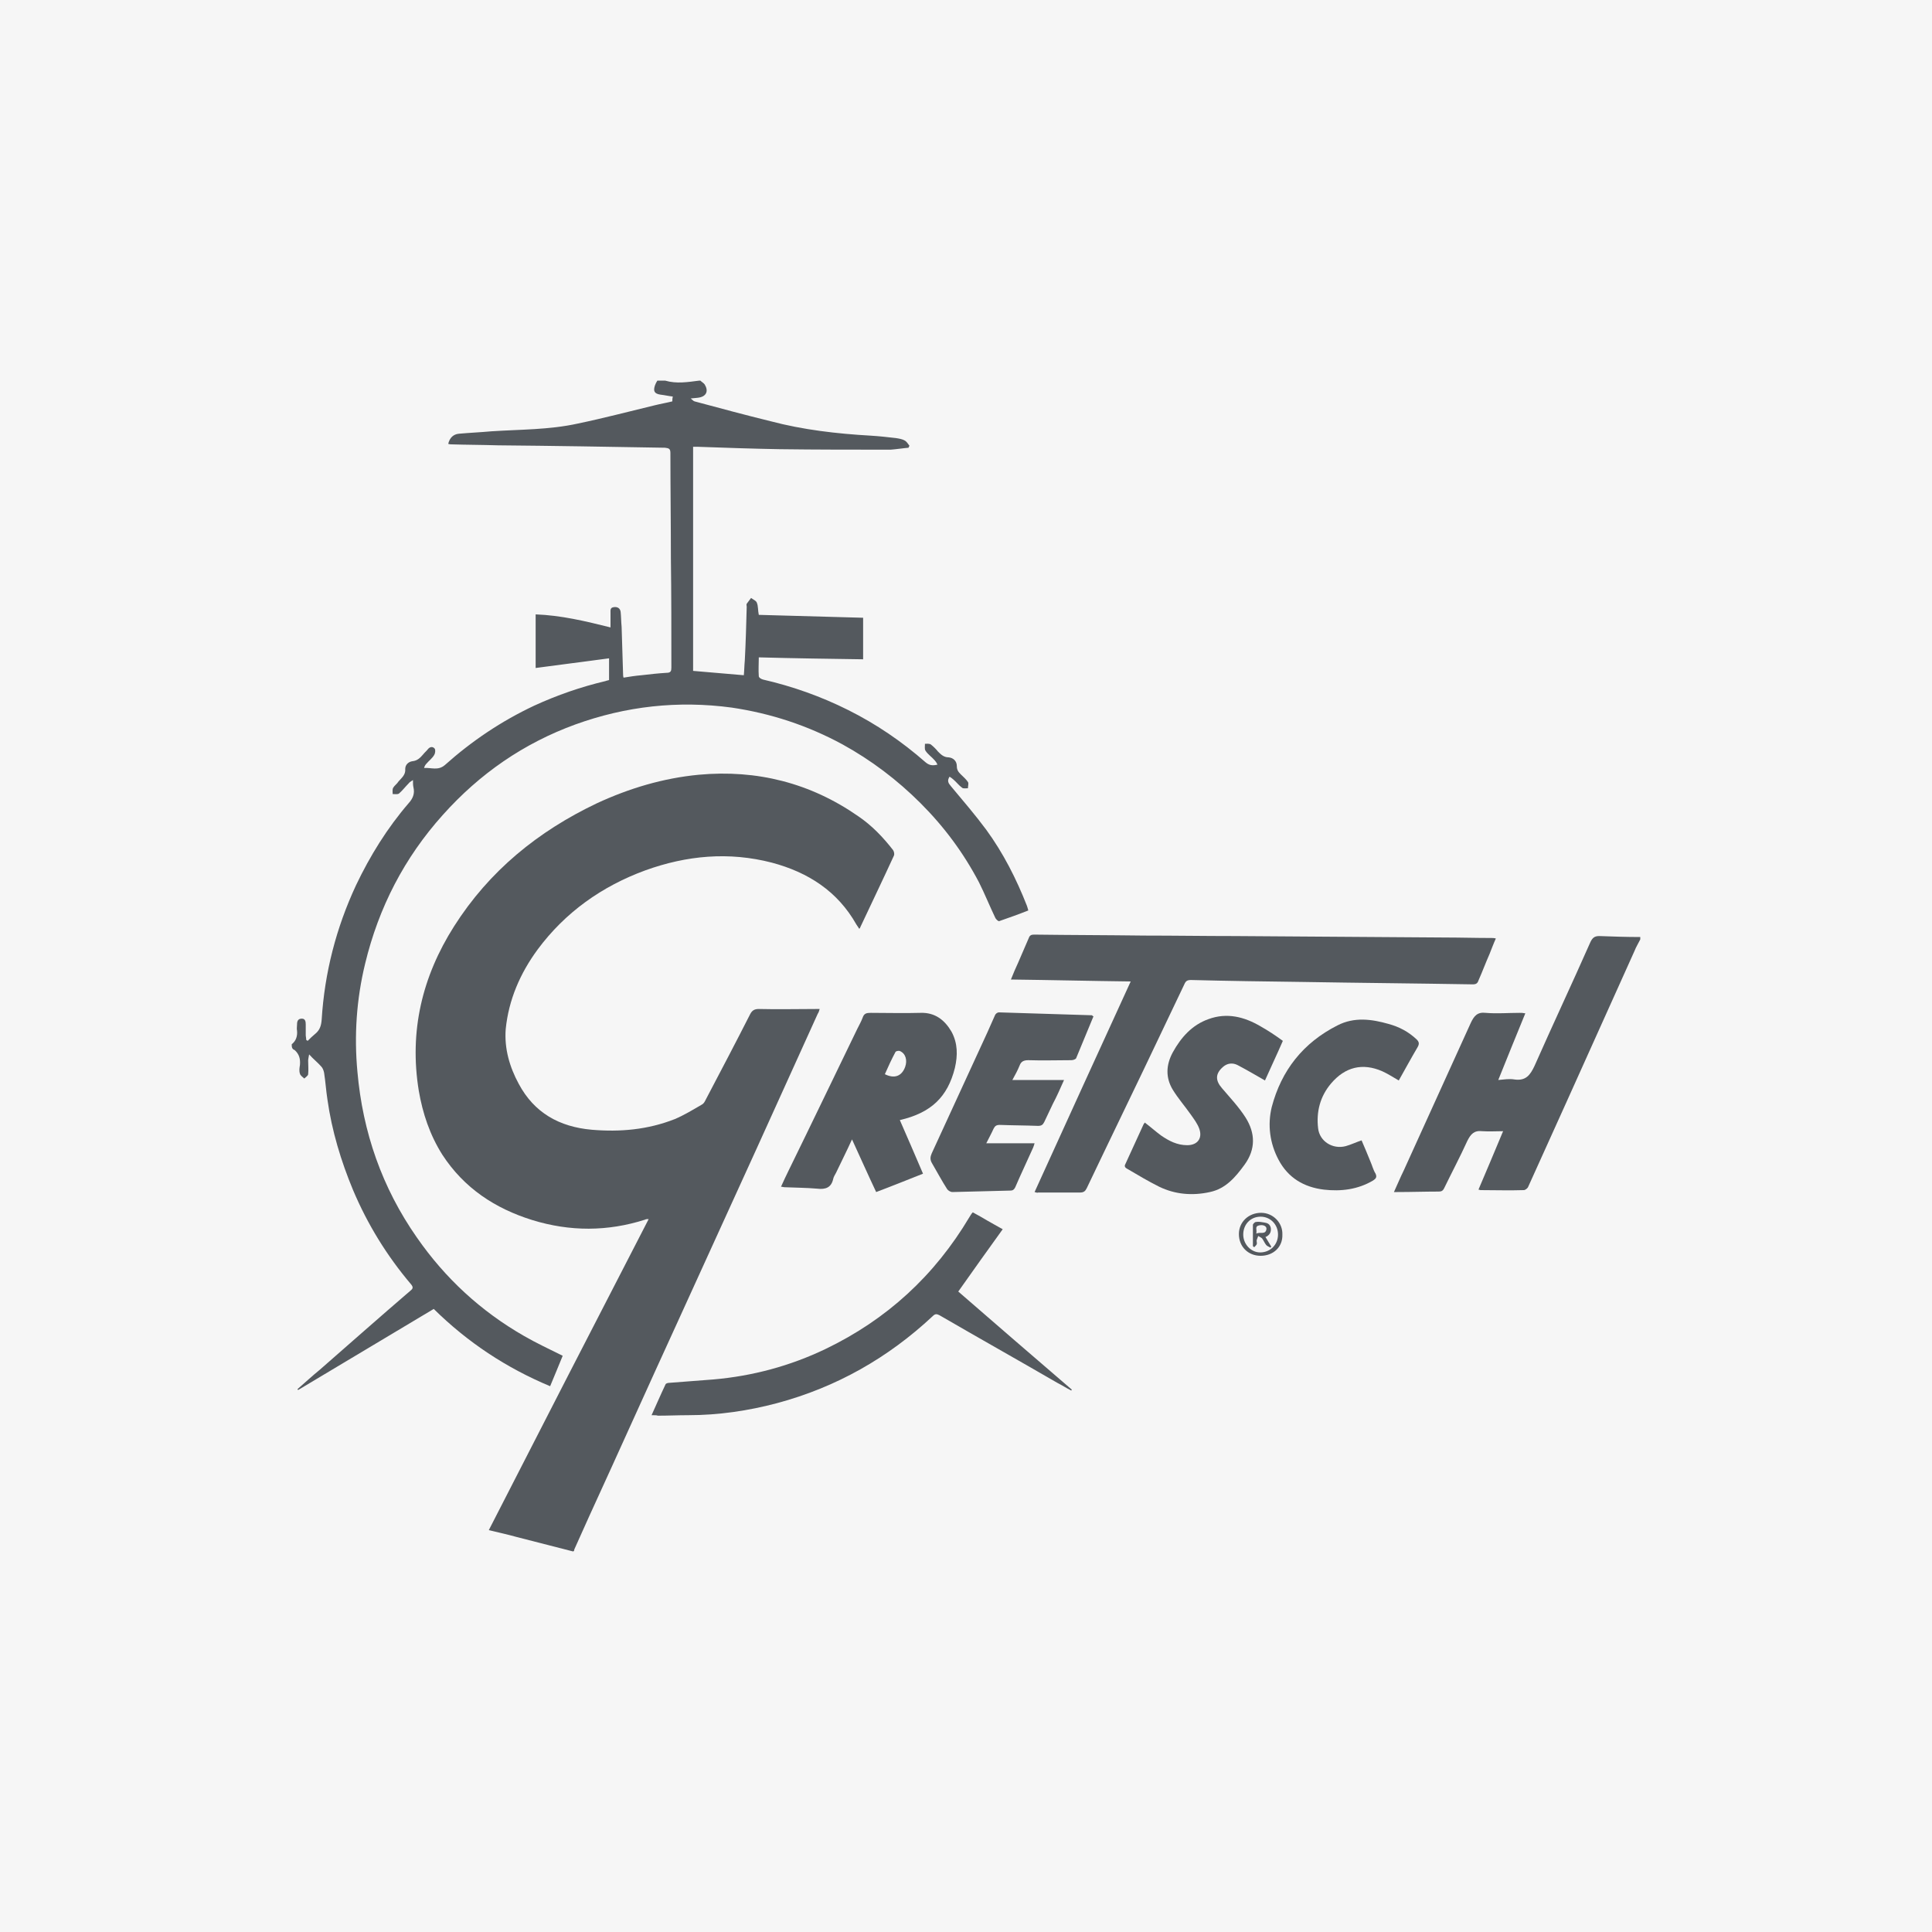
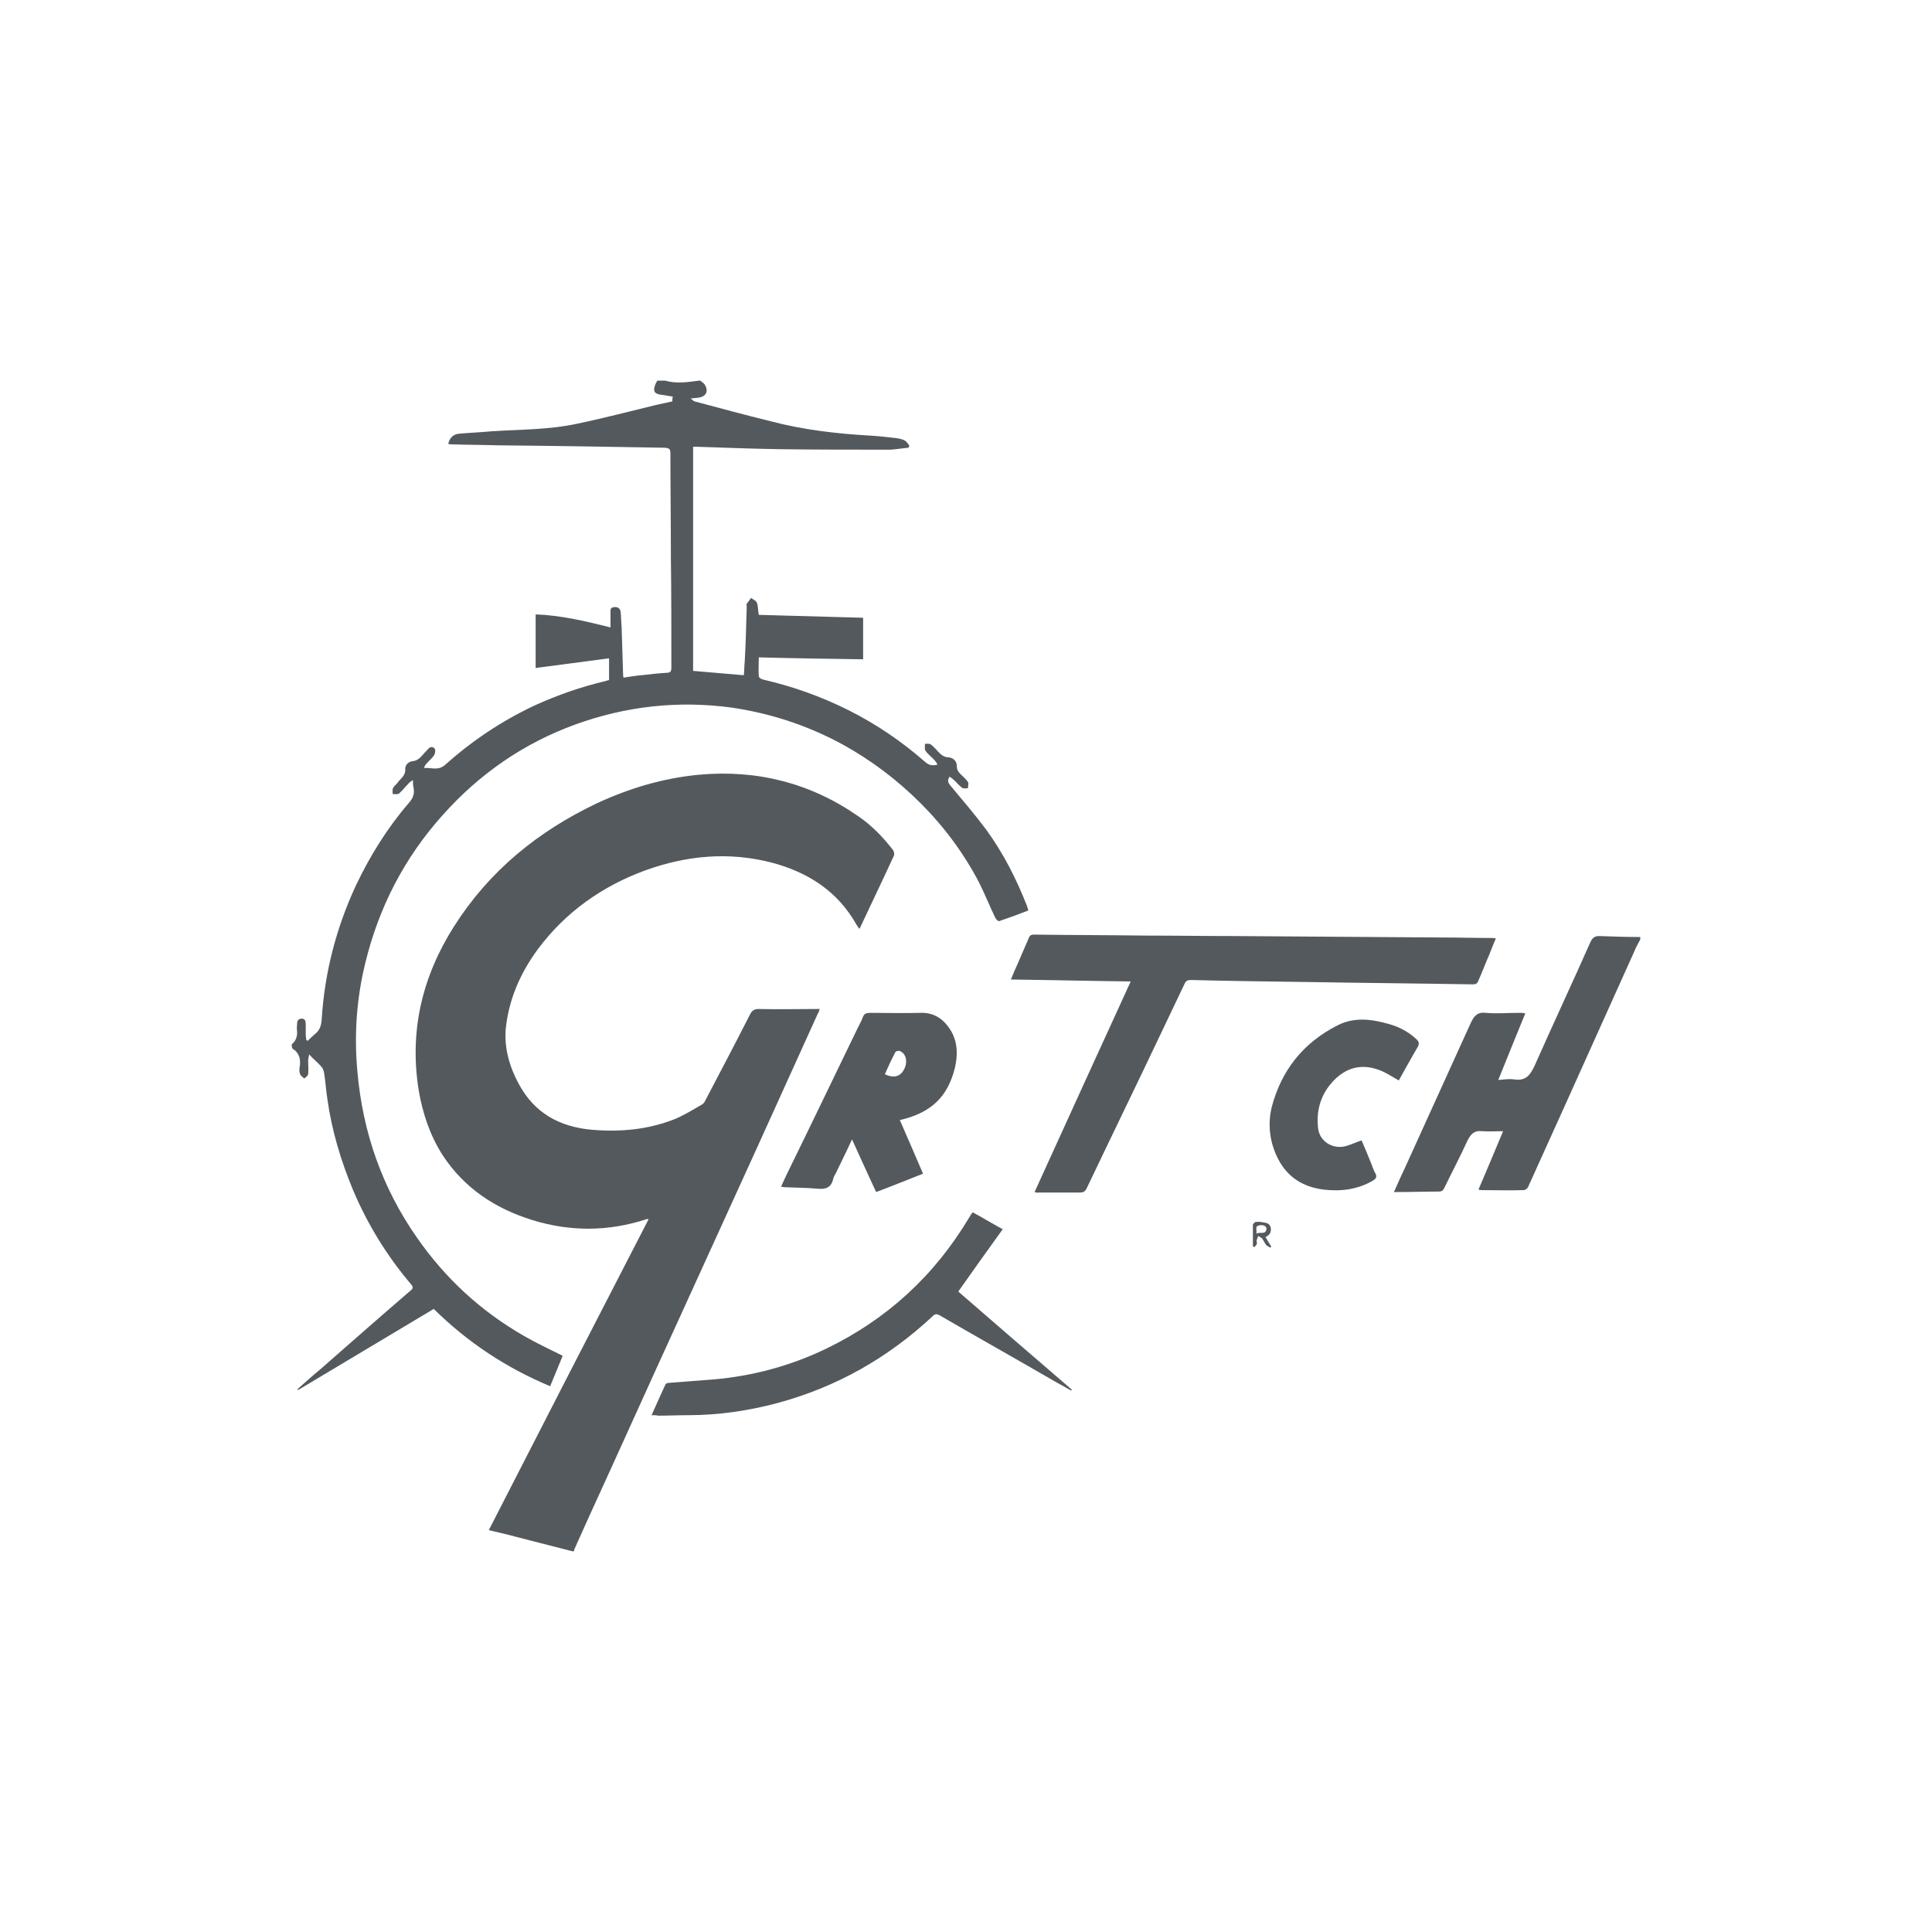
<svg xmlns="http://www.w3.org/2000/svg" xml:space="preserve" style="enable-background:new 0 0 400 400;" viewBox="0 0 400 400" y="0px" x="0px" id="Layer_1" version="1.1">
  <style type="text/css">
	.st0{fill:#F6F6F6;}
	.st1{fill:#54595E;}
</style>
-   <rect height="406" width="404.7" class="st0" y="-3" x="-2.3" />
  <g id="mIz9rb_1_">
    <g>
      <path d="M118.6,321.2c-3.9-1-7.8-2-11.7-3c-1.8-0.5-3.6-0.9-5.7-1.4c11-21.5,22-42.9,33.1-64.4c-0.3,0-0.6,0-0.7,0.1    c-7.8,2.5-15.6,2.5-23.4,0.1c-7.7-2.4-14.1-6.6-18.6-13.5c-2.6-4.1-4.1-8.6-4.9-13.3c-2-12.3,0.7-23.6,7.3-34    c7.3-11.5,17.4-19.7,29.6-25.5c6.7-3.1,13.7-5.2,21.1-5.9c12-1.1,23.1,1.7,33,8.6c2.8,1.9,5.1,4.3,7.2,7c0.2,0.3,0.3,0.8,0.2,1.1    c-2.3,5-4.7,10-7,14.9c0,0.1-0.1,0.2-0.2,0.3c-0.2-0.3-0.4-0.6-0.6-0.9c-3.9-6.9-10-10.8-17.5-12.8c-8.9-2.3-17.6-1.5-26.2,1.6    c-9,3.3-16.6,8.7-22.3,16.4c-3.6,4.9-6,10.4-6.6,16.5c-0.3,4,0.8,7.8,2.7,11.3c3.2,6,8.4,8.9,15.1,9.5c5.9,0.5,11.6,0,17.2-2.2    c1.9-0.8,3.7-1.9,5.6-3c0.4-0.2,0.6-0.6,0.8-1c3.1-5.9,6.2-11.8,9.2-17.7c0.4-0.8,0.9-1.1,1.8-1.1c4,0.1,7.9,0,11.9,0    c0.2,0,0.4,0,0.7,0c-0.1,0.4-0.2,0.7-0.4,1c-4.2,9.3-8.4,18.5-12.6,27.8c-5.5,12.1-11,24.1-16.5,36.2c-6.1,13.3-12.1,26.7-18.2,40    c-1,2.3-2.1,4.6-3.1,6.9C118.9,321.2,118.7,321.2,118.6,321.2z" class="st1" />
      <path d="M60.4,216.2c0.9-0.7,1.2-1.7,1.1-2.8c-0.1-0.4,0-0.9,0-1.3c0-0.7,0.2-1.2,1-1.2c0.7,0,0.8,0.6,0.8,1.2    c0,0.7,0,1.5,0,2.2c0,0.3,0.1,0.6,0.1,1c0.1,0.1,0.2,0.1,0.3,0.2c0.5-0.5,1-1,1.5-1.4c1-0.8,1.3-1.7,1.4-3c0.6-9.7,3-19,7.1-27.8    c2.9-6.1,6.5-11.9,10.9-17c0.9-1,1.3-2,1-3.3c-0.1-0.4-0.1-0.9-0.1-1.5c-0.4,0.3-0.7,0.4-0.9,0.7c-0.7,0.7-1.3,1.5-2,2.1    c-0.3,0.2-0.9,0.1-1.3,0.1c0-0.4-0.1-0.9,0.1-1.3c0.3-0.5,0.8-0.8,1.1-1.3c0.7-0.8,1.5-1.4,1.4-2.6c0-0.9,0.7-1.5,1.5-1.6    c1-0.1,1.6-0.7,2.2-1.4c0.3-0.4,0.7-0.7,1-1.1c0.4-0.5,1-0.6,1.4-0.1c0.2,0.3,0.1,1-0.1,1.3c-0.4,0.7-1.1,1.2-1.6,1.8    c-0.2,0.2-0.4,0.5-0.5,0.9c1.5-0.1,2.9,0.6,4.3-0.6c5.6-5,11.7-9.1,18.5-12.3c4.8-2.2,9.7-3.9,14.8-5.1c0.2-0.1,0.4-0.1,0.7-0.2    c0-1.6,0-3.1,0-4.5c-5.1,0.7-10.1,1.3-15.2,2c0-3.9,0-7.4,0-11.1c5.3,0.2,10.3,1.4,15.5,2.7c0-1.1,0-2.1,0-3    c0-0.6-0.1-1.1,0.7-1.2c0.7-0.1,1.3,0.2,1.4,1c0.1,1,0.1,2.1,0.2,3.1c0.1,3.2,0.2,6.5,0.3,9.7c0,0.2,0,0.5,0.1,0.8    c1.2-0.2,2.5-0.4,3.7-0.5c1.7-0.2,3.5-0.4,5.2-0.5c0.9,0,1-0.4,1-1.1c0-7.6,0-15.1-0.1-22.7c0-7.2-0.1-14.5-0.1-21.7    c0-0.9-0.3-1-1.1-1.1c-11.5-0.2-23.1-0.4-34.6-0.5c-3.2-0.1-6.4-0.1-9.6-0.2c-0.2,0-0.4,0-0.7-0.1c0.3-1.3,1.1-2,2.2-2.1    c2.2-0.2,4.5-0.3,6.7-0.5c6-0.4,12-0.3,17.9-1.6c5.3-1.1,10.6-2.5,16-3.8c1.2-0.3,2.4-0.5,3.6-0.8c0-0.3,0-0.6,0.1-1    c-0.9-0.1-1.7-0.3-2.6-0.4c-1.2-0.2-1.5-0.7-1.1-1.9c0.1-0.3,0.3-0.7,0.5-1c0.5,0,1.1,0,1.6,0c2.4,0.7,4.7,0.3,7.1,0    c0.1,0,0.1,0,0.2,0c0.3,0.3,0.7,0.5,0.9,0.8c0.8,1.3,0.4,2.4-1.1,2.7c-0.5,0.1-1,0.1-1.8,0.2c0.4,0.3,0.5,0.5,0.8,0.6    c5.2,1.4,10.4,2.8,15.7,4.1c6.8,1.8,13.8,2.6,20.8,3c1.7,0.1,3.5,0.3,5.2,0.5c0.6,0.1,1.3,0.2,1.8,0.5c0.4,0.2,0.7,0.7,1,1.1    c-0.1,0.1-0.1,0.2-0.2,0.4c-1.2,0.1-2.4,0.3-3.7,0.4c-7.7,0-15.4,0-23-0.1c-5.7-0.1-11.4-0.3-17-0.5c-0.3,0-0.5,0-0.9,0    c0,15.5,0,31,0,46.4c3.5,0.3,7,0.6,10.5,0.9c0.1-1,0.1-2,0.2-3c0.2-3.7,0.3-7.5,0.4-11.2c0-0.2-0.1-0.4,0-0.6    c0.3-0.4,0.6-0.8,0.9-1.2c0.4,0.3,1.1,0.6,1.2,1c0.3,0.7,0.2,1.6,0.4,2.5c7.1,0.2,14.3,0.4,21.6,0.6c0,2.8,0,5.6,0,8.6    c-7.1-0.1-14.2-0.2-21.6-0.4c0,1.3-0.1,2.6,0,3.9c0,0.3,0.5,0.6,0.9,0.7c6.1,1.4,12,3.5,17.6,6.3c5.8,2.9,11.1,6.5,16,10.8    c0.7,0.6,1.4,0.8,2.5,0.5c-0.2-0.4-0.4-0.7-0.6-0.9c-0.6-0.7-1.4-1.2-1.9-2c-0.2-0.3-0.1-0.9-0.1-1.4c0.4,0,1-0.1,1.3,0.2    c0.5,0.4,1,0.9,1.4,1.4c0.6,0.6,1.2,1.2,2.2,1.2c1,0.1,1.7,0.8,1.7,1.8c0,0.8,0.3,1.2,0.8,1.7c0.5,0.5,1.1,1,1.5,1.6    c0.2,0.3,0,0.8,0,1.3c-0.4,0-1,0.1-1.2-0.1c-0.7-0.5-1.2-1.2-1.8-1.7c-0.2-0.2-0.5-0.4-0.8-0.6c-0.6,0.9-0.2,1.4,0.3,2    c2.5,3,5,5.9,7.3,9c3.5,4.8,6.2,10.1,8.4,15.7c0.1,0.3,0.2,0.6,0.3,1c-2,0.8-4,1.5-6,2.2c-0.2,0.1-0.6-0.3-0.8-0.6    c-1.2-2.5-2.2-5-3.4-7.4c-3.2-6.1-7.2-11.5-12.1-16.4c-4.8-4.8-10.2-8.9-16.2-12.2c-7.2-3.9-14.8-6.4-22.9-7.6    c-11.1-1.5-21.9-0.3-32.4,3.5c-10.7,3.9-19.8,10.2-27.4,18.7c-8,8.9-13.3,19.2-16.1,30.8c-1.8,7.4-2.3,14.9-1.6,22.4    c1.1,12.5,5.1,24,12.3,34.3c5.9,8.5,13.3,15.3,22.2,20.4c2.6,1.5,5.2,2.7,8,4.1c-0.8,2-1.7,4.1-2.6,6.3c-9.1-3.8-17.1-9.1-24.1-16    c-9.4,5.6-18.7,11.2-28.1,16.8c0-0.1-0.1-0.1-0.1-0.2c1.5-1.3,3-2.7,4.6-4c6.3-5.5,12.5-11,18.8-16.4c0.5-0.4,0.6-0.7,0.1-1.3    c-5-5.9-9-12.4-12-19.5c-2.5-6-4.4-12.3-5.3-18.7c-0.3-1.9-0.4-3.7-0.7-5.6c-0.1-0.5-0.3-1-0.6-1.3c-0.7-0.8-1.6-1.5-2.5-2.5    c-0.1,0.6-0.2,1-0.2,1.3c0,0.9,0.1,1.9,0,2.8c0,0.3-0.5,0.6-0.8,0.9c-0.3-0.3-0.8-0.6-0.9-1c-0.2-0.6-0.1-1.2,0-1.8    c0.1-1.2-0.1-2.2-1.1-3.1C60.4,217.2,60.4,216.7,60.4,216.2z" class="st1" />
-       <path d="M339.6,194.5c-0.4,0.8-0.9,1.6-1.2,2.4c-4.7,10.4-9.3,20.7-14,31.1c-2.7,5.9-5.3,11.8-8,17.7    c-0.1,0.3-0.6,0.7-0.9,0.7c-3,0.1-6,0-9,0c-0.1,0-0.2-0.1-0.4-0.1c1.7-4,3.4-8,5.1-12.1c-1.5,0-2.9,0.1-4.3,0    c-1.7-0.2-2.4,0.6-3.1,2c-1.5,3.3-3.2,6.5-4.8,9.8c-0.3,0.6-0.6,0.7-1.2,0.7c-2.8,0-5.7,0.1-8.5,0.1c-0.2,0-0.4,0-0.7,0    c0.7-1.5,1.3-3,2-4.4c4.6-10.2,9.3-20.4,13.9-30.6c0.7-1.5,1.4-2.3,3.1-2.1c2.3,0.2,4.6,0,7,0c0.4,0,0.7,0,1.2,0.1    c-1.9,4.6-3.7,9.1-5.6,13.8c1.2-0.1,2.3-0.3,3.4-0.1c2.3,0.3,3.2-0.9,4.1-2.8c3.8-8.6,7.8-17.1,11.6-25.7c0.4-0.8,0.8-1.2,1.8-1.2    c2.8,0.1,5.6,0.2,8.5,0.2C339.6,194.3,339.6,194.4,339.6,194.5z" class="st1" />
+       <path d="M339.6,194.5c-0.4,0.8-0.9,1.6-1.2,2.4c-4.7,10.4-9.3,20.7-14,31.1c-2.7,5.9-5.3,11.8-8,17.7    c-0.1,0.3-0.6,0.7-0.9,0.7c-3,0.1-6,0-9,0c-0.1,0-0.2-0.1-0.4-0.1c1.7-4,3.4-8,5.1-12.1c-1.5,0-2.9,0.1-4.3,0    c-1.7-0.2-2.4,0.6-3.1,2c-1.5,3.3-3.2,6.5-4.8,9.8c-0.3,0.6-0.6,0.7-1.2,0.7c-2.8,0-5.7,0.1-8.5,0.1c-0.2,0-0.4,0-0.7,0    c0.7-1.5,1.3-3,2-4.4c4.6-10.2,9.3-20.4,13.9-30.6c0.7-1.5,1.4-2.3,3.1-2.1c2.3,0.2,4.6,0,7,0c0.4,0,0.7,0,1.2,0.1    c-1.9,4.6-3.7,9.1-5.6,13.8c1.2-0.1,2.3-0.3,3.4-0.1c2.3,0.3,3.2-0.9,4.1-2.8c3.8-8.6,7.8-17.1,11.6-25.7c0.4-0.8,0.8-1.2,1.8-1.2    c2.8,0.1,5.6,0.2,8.5,0.2C339.6,194.3,339.6,194.4,339.6,194.5" class="st1" />
      <path d="M214.2,246.8c6.6-14.5,13.2-29,19.9-43.6c-8.3-0.1-16.5-0.3-24.8-0.4c0.5-1.3,1-2.4,1.5-3.5    c0.7-1.7,1.5-3.4,2.2-5.1c0.2-0.6,0.6-0.7,1.1-0.7c7.6,0.1,15.2,0.1,22.8,0.2c6.3,0,12.5,0.1,18.8,0.1c14.4,0.1,28.9,0.2,43.3,0.3    c3.3,0,6.5,0.1,9.8,0.1c0.2,0,0.5,0,0.9,0.1c-0.5,1.1-0.9,2.2-1.3,3.2c-0.8,1.8-1.5,3.7-2.3,5.5c-0.2,0.6-0.5,0.8-1.2,0.8    c-11.8-0.2-23.6-0.3-35.3-0.5c-7.7-0.1-15.3-0.2-23-0.4c-0.8,0-1.1,0.2-1.4,0.9c-5.6,11.8-11.2,23.5-16.9,35.3    c-1.1,2.3-2.2,4.6-3.3,6.9c-0.3,0.6-0.6,0.9-1.4,0.9c-2.9,0-5.8,0-8.7,0C214.8,247,214.6,246.9,214.2,246.8z" class="st1" />
      <path d="M186.3,231.9c1.6,3.7,3.2,7.3,4.8,11.1c-3.3,1.3-6.5,2.6-9.7,3.8c-1.7-3.6-3.3-7.2-5-10.9    c-1.1,2.4-2.2,4.6-3.3,6.9c-0.2,0.4-0.5,0.8-0.6,1.3c-0.4,1.8-1.6,2.2-3.3,2c-2.3-0.2-4.6-0.2-6.8-0.3c-0.2,0-0.4-0.1-0.7-0.1    c0.5-1.1,1-2.2,1.5-3.2c4.8-9.8,9.5-19.6,14.3-29.5c0.4-0.8,0.8-1.5,1.1-2.3c0.3-0.9,0.8-1,1.7-1c3.4,0,6.9,0.1,10.3,0    c3-0.1,5,1.5,6.4,3.9c1.3,2.4,1.3,4.9,0.7,7.5C196.2,227.1,192.8,230.4,186.3,231.9z M183.2,222.4c2,1,3.5,0.4,4.2-1.5    c0.5-1.4,0.1-2.8-1.1-3.3c-0.2-0.1-0.8,0-0.9,0.2C184.6,219.3,183.9,220.8,183.2,222.4z" class="st1" />
      <path d="M134.9,293c1-2.2,1.9-4.3,2.9-6.4c0.1-0.2,0.5-0.3,0.8-0.3c3-0.2,6.1-0.5,9.1-0.7c8.1-0.7,15.9-2.8,23.2-6.3    c12.7-6.1,22.6-15.2,29.8-27.3c0.2-0.3,0.4-0.7,0.7-1c1.1,0.6,2,1.1,3,1.7c1,0.6,2,1.1,3.2,1.8c-3.1,4.3-6.1,8.5-9.2,12.9    c7.7,6.7,15.6,13.5,23.5,20.3c0,0.1-0.1,0.1-0.1,0.2c-1-0.5-1.9-1.1-2.9-1.6c-8.1-4.7-16.3-9.3-24.4-14c-0.6-0.3-0.9-0.3-1.4,0.2    c-9.2,8.6-19.9,14.7-32.2,18c-6,1.6-12.2,2.5-18.4,2.5c-2.1,0-4.2,0.1-6.3,0.1C136,293,135.5,293,134.9,293z" class="st1" />
-       <path d="M226.4,210.4c-1.2,2.9-2.4,5.8-3.6,8.7c-0.1,0.2-0.6,0.4-1,0.4c-3,0-5.9,0.1-8.9,0c-1,0-1.5,0.3-1.8,1.1    c-0.4,1-0.9,1.9-1.5,3c3.6,0,7,0,10.7,0c-0.8,1.8-1.5,3.4-2.3,4.9c-0.6,1.3-1.2,2.5-1.8,3.8c-0.3,0.6-0.6,0.8-1.3,0.8    c-2.6-0.1-5.2-0.1-7.9-0.2c-0.7,0-1,0.2-1.3,0.8c-0.4,0.9-0.9,1.8-1.5,3c3.4,0,6.7,0,10,0c-0.1,0.4-0.2,0.6-0.3,0.9    c-1.2,2.7-2.5,5.4-3.7,8.2c-0.3,0.6-0.6,0.7-1.1,0.7c-4,0.1-7.9,0.2-11.9,0.3c-0.4,0-0.9-0.3-1.1-0.6c-1.1-1.7-2.1-3.6-3.1-5.3    c-0.5-0.8-0.4-1.4-0.1-2.1c3.8-8.3,7.7-16.7,11.5-25c0.5-1.2,1.1-2.4,1.6-3.6c0.1-0.3,0.5-0.6,0.8-0.6c6.4,0.2,12.8,0.4,19.3,0.6    C226.2,210.3,226.2,210.4,226.4,210.4z" class="st1" />
-       <path d="M265.6,215.5c-1.3,3-2.6,5.7-3.7,8.2c-1.9-1.1-3.8-2.2-5.7-3.2c-1-0.5-2.1-0.4-3,0.4    c-1.6,1.4-1.6,2.8-0.2,4.4c1.7,2,3.5,3.9,4.9,6.1c2,3.2,2.1,6.5-0.2,9.7c-1.9,2.6-3.9,5-7.2,5.7c-3.6,0.8-7.2,0.5-10.5-1.1    c-2.2-1.1-4.4-2.4-6.6-3.7c-0.4-0.2-0.7-0.5-0.4-1c1.3-2.8,2.5-5.5,3.8-8.3c0.1-0.1,0.2-0.2,0.2-0.3c1.2,0.9,2.3,1.9,3.4,2.7    c1.6,1.1,3.3,2,5.4,2c2.1,0,3.2-1.4,2.5-3.4c-0.4-1.1-1.1-2-1.8-3c-1.2-1.7-2.6-3.3-3.7-5.1c-1.5-2.5-1.4-5.1,0-7.7    c1.7-3.1,4-5.7,7.4-6.9c3.8-1.4,7.4-0.5,10.8,1.5C262.6,213.4,264.1,214.4,265.6,215.5z" class="st1" />
      <path d="M289.6,223.7c-1.2-0.7-2.3-1.4-3.4-1.9c-4.1-1.8-7.7-0.9-10.6,2.5c-2.3,2.7-3.1,5.9-2.7,9.3    c0.3,2.7,3,4.4,5.7,3.7c1.1-0.3,2.1-0.8,3.3-1.2c0.6,1.4,1.2,2.8,1.8,4.3c0.4,0.9,0.6,1.8,1.1,2.6c0.3,0.7,0.1,1-0.5,1.4    c-3.2,1.9-6.7,2.3-10.2,1.9c-4.1-0.5-7.4-2.4-9.4-6.2c-1.8-3.4-2.3-7.2-1.4-10.9c2-7.6,6.5-13.3,13.6-16.9    c3.5-1.8,7.1-1.3,10.6-0.3c2.2,0.6,4.1,1.6,5.8,3.2c0.5,0.5,0.6,0.9,0.2,1.6C292.2,219,290.9,221.4,289.6,223.7z" class="st1" />
-       <path d="M261,260c-2.6,0-4.5-1.9-4.5-4.5c0-2.5,2-4.4,4.6-4.4c2.5,0,4.5,2.1,4.4,4.5C265.6,258.2,263.6,260,261,260z     M264.6,255.6c0-2.1-1.6-3.7-3.6-3.7c-2.1,0-3.6,1.6-3.6,3.7c0,2,1.6,3.7,3.5,3.7C263,259.3,264.6,257.7,264.6,255.6z" class="st1" />
      <path d="M259.4,258c0-1.5,0-3,0-4.4c0-0.2,0.4-0.6,0.6-0.6c0.6-0.1,1.1,0,1.7,0.1c0.7,0.1,1.2,0.3,1.4,1.1    c0.1,0.7-0.1,1.3-0.7,1.7c-0.1,0.1-0.2,0.1-0.4,0.2c0.4,0.7,0.8,1.3,1.2,2c-0.1,0.1-0.1,0.2-0.2,0.2c-0.3-0.2-0.7-0.3-0.9-0.6    c-0.3-0.4-0.5-0.9-0.8-1.3c-0.2-0.2-0.5-0.3-0.8-0.5c-0.1,0.3-0.2,0.5-0.3,0.8c-0.1,0.3,0.1,0.6,0,0.9c-0.1,0.2-0.3,0.4-0.5,0.6    C259.6,258.2,259.5,258.1,259.4,258z M260.1,255.4c0.8-0.4,1.9,0.3,2.1-0.9c0.1-0.6-0.6-1-1.5-0.8    C259.7,253.9,260.3,254.6,260.1,255.4z" class="st1" />
    </g>
  </g>
</svg>